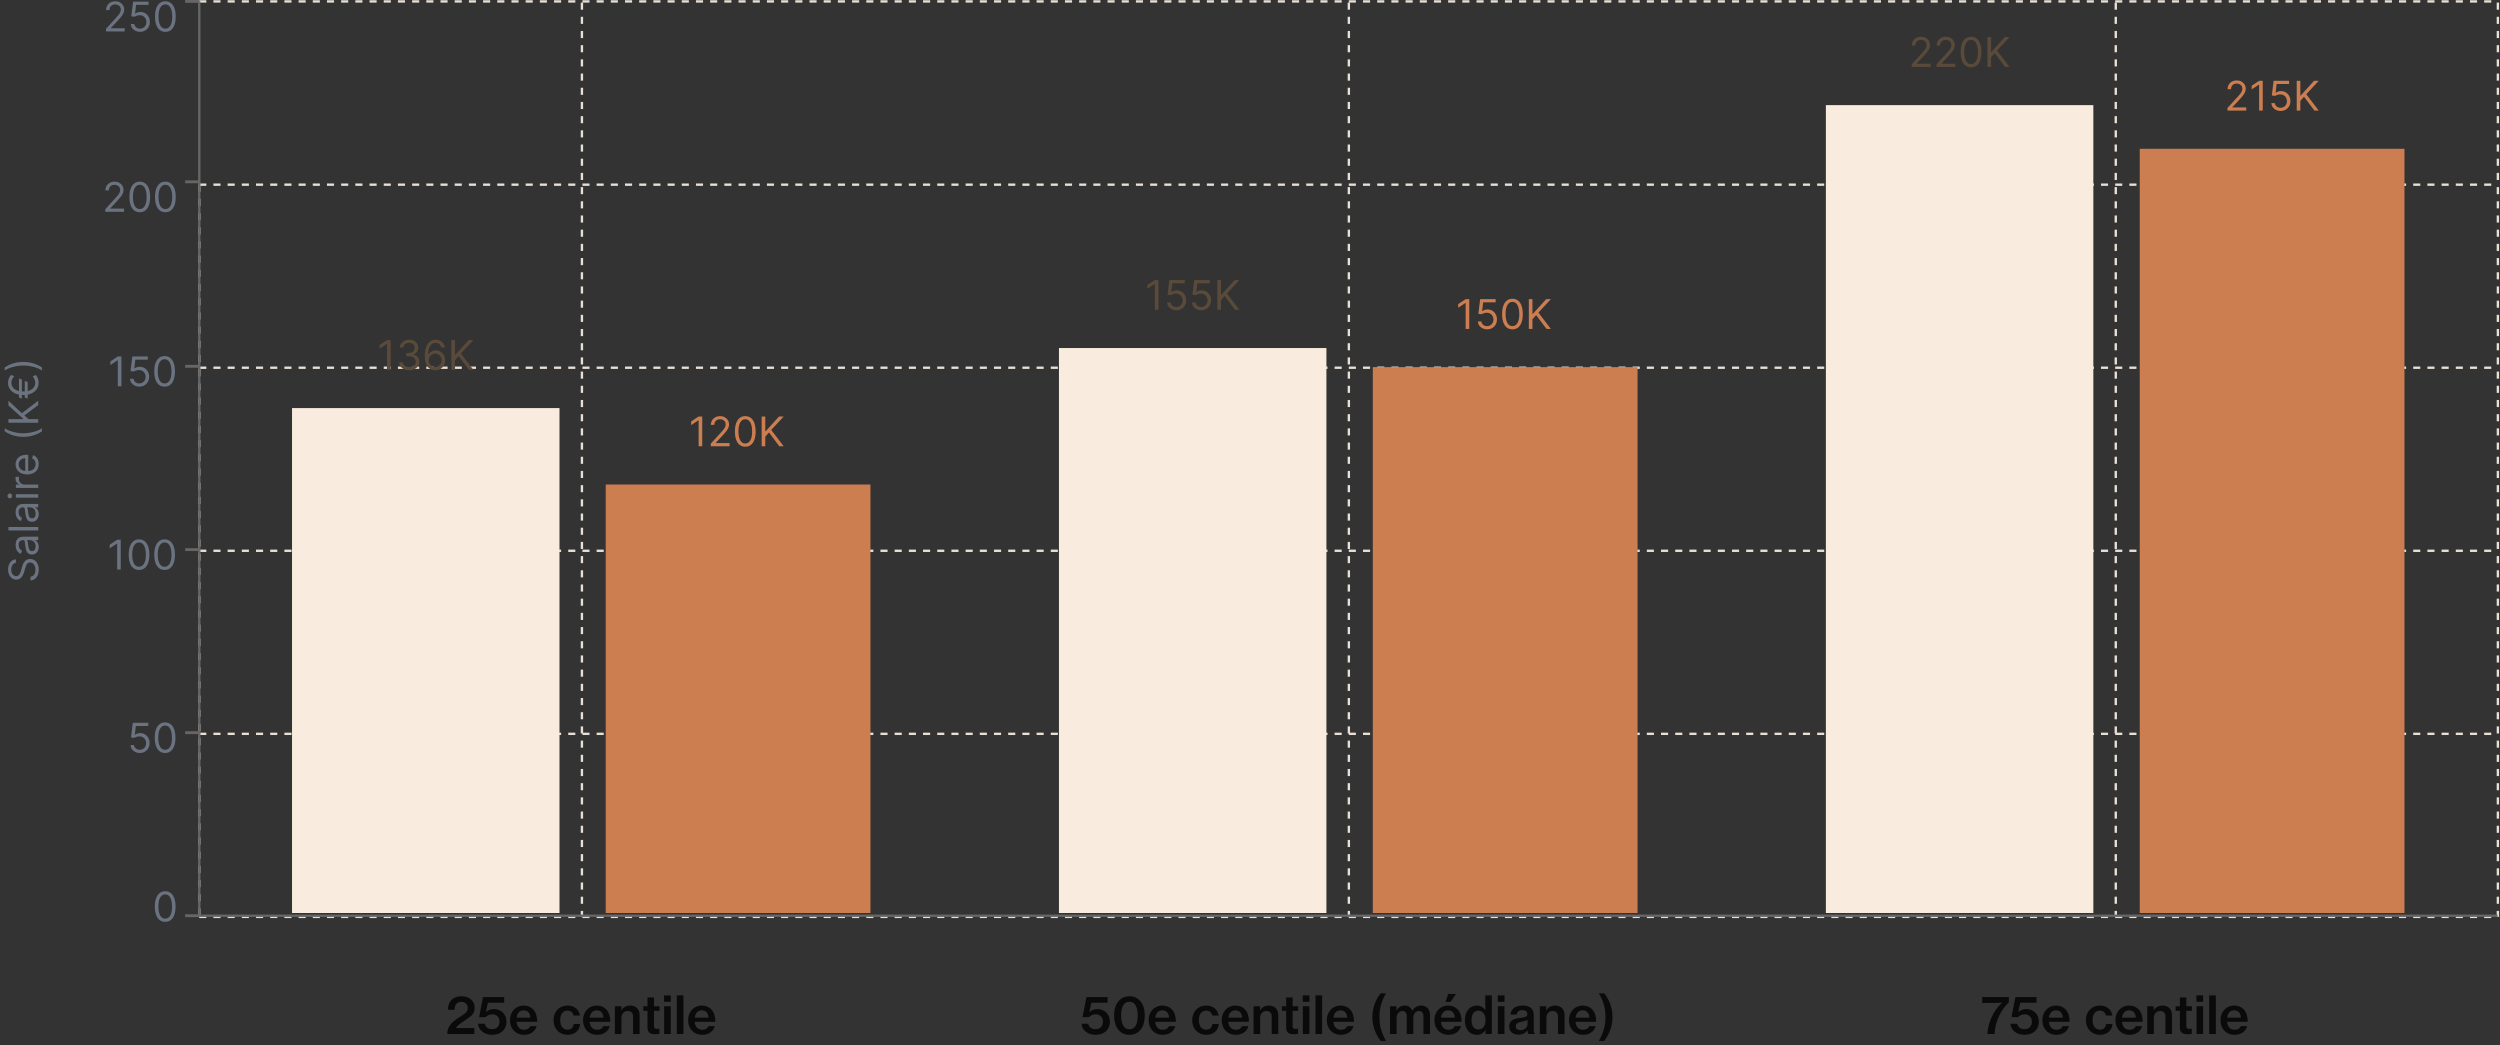
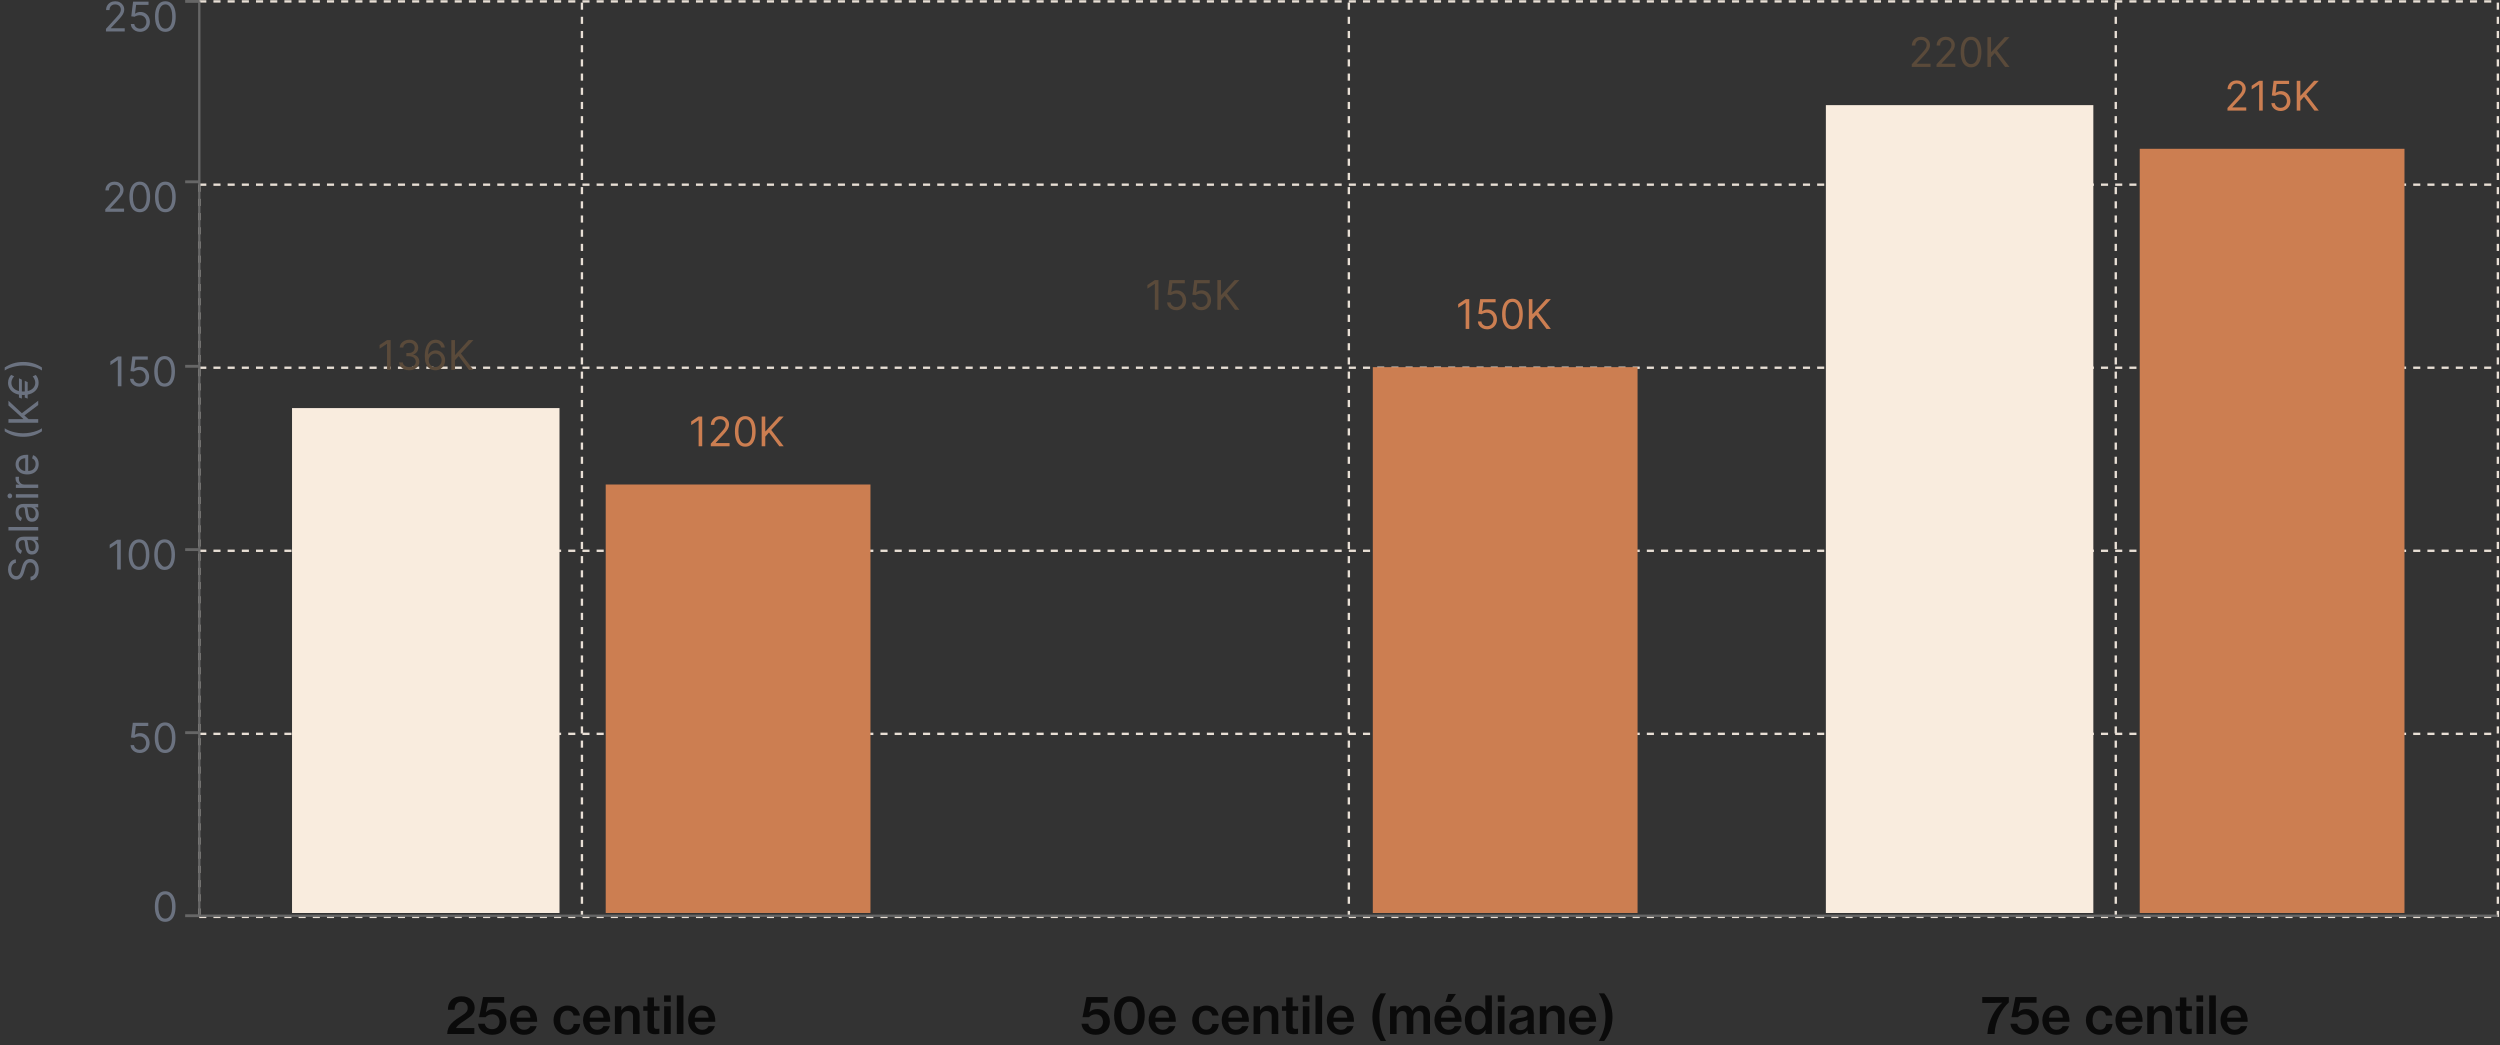
<svg xmlns="http://www.w3.org/2000/svg" width="916" height="383" viewBox="0 0 916 383" fill="none">
  <rect x="0" y="0" width="916" height="383" fill="#333333" stroke="none" />
  <path d="M73 335.951H915.092" stroke="#E8DFD5" stroke-width="0.865" stroke-dasharray="2.6 2.6" />
  <path d="M73 268.878H915.092" stroke="#E8DFD5" stroke-width="0.865" stroke-dasharray="2.6 2.6" />
  <path d="M73 201.806H915.092" stroke="#E8DFD5" stroke-width="0.865" stroke-dasharray="2.6 2.6" />
  <path d="M73 134.733H915.092" stroke="#E8DFD5" stroke-width="0.865" stroke-dasharray="2.6 2.6" />
  <path d="M73 67.661H915.092" stroke="#E8DFD5" stroke-width="0.865" stroke-dasharray="2.6 2.6" />
  <path d="M73 0.521H915.092" stroke="#E8DFD5" stroke-width="0.865" stroke-dasharray="2.6 2.6" />
  <path d="M213.22 0.951V335.951" stroke="#E8DFD5" stroke-width="0.865" stroke-dasharray="2.6 2.6" />
  <path d="M494.22 0.951V335.951" stroke="#E8DFD5" stroke-width="0.865" stroke-dasharray="2.6 2.6" />
  <path d="M775.22 0.951V335.951" stroke="#E8DFD5" stroke-width="0.865" stroke-dasharray="2.6 2.6" />
  <path d="M73 67.661V335.951" stroke="#E8DFD5" stroke-width="0.865" stroke-dasharray="2.6 2.6" />
  <path d="M915.22 0.951V335.951" stroke="#E8DFD5" stroke-width="0.865" stroke-dasharray="2.6 2.6" />
  <path d="M73.024 335.52H915.116" stroke="#666666" stroke-width="0.865" />
  <path d="M73.024 0.521L73.024 335.521" stroke="#666666" stroke-width="0.865" />
  <path d="M67.847 335.52H73.024" stroke="#666666" stroke-width="1.041" />
  <path d="M60.532 337.761C59.729 337.761 59.046 337.543 58.481 337.106C57.916 336.666 57.485 336.028 57.187 335.194C56.888 334.356 56.739 333.344 56.739 332.158C56.739 330.979 56.888 329.972 57.187 329.138C57.488 328.299 57.922 327.66 58.486 327.22C59.054 326.776 59.736 326.554 60.532 326.554C61.327 326.554 62.007 326.776 62.572 327.22C63.14 327.66 63.573 328.299 63.872 329.138C64.173 329.972 64.324 330.979 64.324 332.158C64.324 333.344 64.175 334.356 63.877 335.194C63.579 336.028 63.147 336.666 62.583 337.106C62.018 337.543 61.334 337.761 60.532 337.761ZM60.532 336.59C61.327 336.59 61.945 336.206 62.385 335.439C62.826 334.672 63.046 333.578 63.046 332.158C63.046 331.213 62.945 330.409 62.742 329.745C62.544 329.081 62.256 328.575 61.879 328.227C61.507 327.879 61.057 327.705 60.532 327.705C59.743 327.705 59.127 328.093 58.683 328.871C58.239 329.645 58.017 330.741 58.017 332.158C58.017 333.102 58.117 333.905 58.316 334.565C58.515 335.226 58.801 335.728 59.173 336.073C59.55 336.417 60.003 336.59 60.532 336.59Z" fill="#6B7280" />
  <path d="M67.847 268.448H73.024" stroke="#666666" stroke-width="1.041" />
  <path d="M51.217 275.898C50.592 275.898 50.029 275.774 49.529 275.525C49.028 275.277 48.627 274.936 48.325 274.503C48.023 274.069 47.858 273.576 47.829 273.022H49.108C49.157 273.515 49.381 273.924 49.779 274.247C50.18 274.566 50.66 274.726 51.217 274.726C51.664 274.726 52.062 274.622 52.41 274.412C52.762 274.203 53.037 273.915 53.236 273.549C53.438 273.18 53.539 272.763 53.539 272.297C53.539 271.821 53.435 271.397 53.225 271.024C53.019 270.648 52.735 270.351 52.373 270.135C52.011 269.918 51.597 269.808 51.132 269.804C50.798 269.801 50.455 269.852 50.104 269.959C49.752 270.062 49.463 270.195 49.236 270.358L48 270.209L48.66 264.84H54.328V266.012H49.768L49.385 269.229H49.449C49.672 269.052 49.953 268.904 50.29 268.787C50.628 268.67 50.979 268.611 51.345 268.611C52.013 268.611 52.607 268.771 53.129 269.091C53.655 269.407 54.067 269.84 54.365 270.39C54.667 270.941 54.818 271.569 54.818 272.276C54.818 272.972 54.662 273.593 54.349 274.14C54.04 274.684 53.614 275.113 53.071 275.429C52.527 275.742 51.91 275.898 51.217 275.898ZM60.492 275.898C59.69 275.898 59.006 275.68 58.441 275.243C57.877 274.803 57.445 274.165 57.147 273.331C56.849 272.493 56.7 271.481 56.7 270.294C56.7 269.116 56.849 268.109 57.147 267.274C57.449 266.436 57.882 265.797 58.447 265.357C59.015 264.913 59.697 264.691 60.492 264.691C61.288 264.691 61.968 264.913 62.532 265.357C63.1 265.797 63.534 266.436 63.832 267.274C64.134 268.109 64.285 269.116 64.285 270.294C64.285 271.481 64.136 272.493 63.837 273.331C63.539 274.165 63.108 274.803 62.543 275.243C61.978 275.68 61.295 275.898 60.492 275.898ZM60.492 274.726C61.288 274.726 61.906 274.343 62.346 273.576C62.786 272.809 63.006 271.715 63.006 270.294C63.006 269.35 62.905 268.546 62.703 267.881C62.504 267.217 62.216 266.711 61.84 266.363C61.467 266.015 61.018 265.841 60.492 265.841C59.704 265.841 59.088 266.23 58.644 267.008C58.2 267.782 57.978 268.878 57.978 270.294C57.978 271.239 58.077 272.042 58.276 272.702C58.475 273.363 58.761 273.865 59.134 274.21C59.51 274.554 59.963 274.726 60.492 274.726Z" fill="#6B7280" />
  <path d="M67.847 201.375H73.024" stroke="#666666" stroke-width="1.041" />
-   <path d="M44.245 197.768V208.677H42.924V199.153H42.86L40.197 200.921V199.579L42.924 197.768H44.245ZM50.94 208.826C50.138 208.826 49.454 208.608 48.89 208.171C48.325 207.73 47.894 207.093 47.595 206.258C47.297 205.42 47.148 204.408 47.148 203.222C47.148 202.043 47.297 201.036 47.595 200.202C47.897 199.364 48.33 198.725 48.895 198.284C49.463 197.84 50.145 197.619 50.94 197.619C51.736 197.619 52.416 197.84 52.981 198.284C53.549 198.725 53.982 199.364 54.28 200.202C54.582 201.036 54.733 202.043 54.733 203.222C54.733 204.408 54.584 205.42 54.286 206.258C53.987 207.093 53.556 207.73 52.991 208.171C52.427 208.608 51.743 208.826 50.94 208.826ZM50.94 207.654C51.736 207.654 52.354 207.271 52.794 206.503C53.234 205.736 53.455 204.643 53.455 203.222C53.455 202.278 53.353 201.473 53.151 200.809C52.952 200.145 52.664 199.639 52.288 199.291C51.915 198.943 51.466 198.769 50.94 198.769C50.152 198.769 49.536 199.158 49.092 199.936C48.648 200.71 48.426 201.805 48.426 203.222C48.426 204.167 48.526 204.969 48.724 205.63C48.923 206.29 49.209 206.793 49.582 207.137C49.959 207.482 50.411 207.654 50.94 207.654ZM60.315 208.826C59.513 208.826 58.829 208.608 58.265 208.171C57.7 207.73 57.269 207.093 56.97 206.258C56.672 205.42 56.523 204.408 56.523 203.222C56.523 202.043 56.672 201.036 56.97 200.202C57.272 199.364 57.705 198.725 58.27 198.284C58.838 197.84 59.52 197.619 60.315 197.619C61.111 197.619 61.791 197.84 62.356 198.284C62.924 198.725 63.357 199.364 63.655 200.202C63.957 201.036 64.108 202.043 64.108 203.222C64.108 204.408 63.959 205.42 63.661 206.258C63.362 207.093 62.931 207.73 62.366 208.171C61.802 208.608 61.118 208.826 60.315 208.826ZM60.315 207.654C61.111 207.654 61.729 207.271 62.169 206.503C62.609 205.736 62.83 204.643 62.83 203.222C62.83 202.278 62.728 201.473 62.526 200.809C62.327 200.145 62.039 199.639 61.663 199.291C61.29 198.943 60.841 198.769 60.315 198.769C59.527 198.769 58.911 199.158 58.467 199.936C58.023 200.71 57.801 201.805 57.801 203.222C57.801 204.167 57.901 204.969 58.099 205.63C58.298 206.29 58.584 206.793 58.957 207.137C59.334 207.482 59.786 207.654 60.315 207.654Z" fill="#6B7280" />
+   <path d="M44.245 197.768V208.677H42.924V199.153H42.86L40.197 200.921V199.579L42.924 197.768H44.245ZM50.94 208.826C50.138 208.826 49.454 208.608 48.89 208.171C48.325 207.73 47.894 207.093 47.595 206.258C47.297 205.42 47.148 204.408 47.148 203.222C47.148 202.043 47.297 201.036 47.595 200.202C47.897 199.364 48.33 198.725 48.895 198.284C49.463 197.84 50.145 197.619 50.94 197.619C51.736 197.619 52.416 197.84 52.981 198.284C53.549 198.725 53.982 199.364 54.28 200.202C54.582 201.036 54.733 202.043 54.733 203.222C54.733 204.408 54.584 205.42 54.286 206.258C53.987 207.093 53.556 207.73 52.991 208.171C52.427 208.608 51.743 208.826 50.94 208.826ZM50.94 207.654C51.736 207.654 52.354 207.271 52.794 206.503C53.234 205.736 53.455 204.643 53.455 203.222C53.455 202.278 53.353 201.473 53.151 200.809C52.952 200.145 52.664 199.639 52.288 199.291C51.915 198.943 51.466 198.769 50.94 198.769C50.152 198.769 49.536 199.158 49.092 199.936C48.648 200.71 48.426 201.805 48.426 203.222C48.426 204.167 48.526 204.969 48.724 205.63C48.923 206.29 49.209 206.793 49.582 207.137C49.959 207.482 50.411 207.654 50.94 207.654ZM60.315 208.826C59.513 208.826 58.829 208.608 58.265 208.171C57.7 207.73 57.269 207.093 56.97 206.258C56.672 205.42 56.523 204.408 56.523 203.222C56.523 202.043 56.672 201.036 56.97 200.202C57.272 199.364 57.705 198.725 58.27 198.284C58.838 197.84 59.52 197.619 60.315 197.619C61.111 197.619 61.791 197.84 62.356 198.284C62.924 198.725 63.357 199.364 63.655 200.202C63.957 201.036 64.108 202.043 64.108 203.222C64.108 204.408 63.959 205.42 63.661 206.258C63.362 207.093 62.931 207.73 62.366 208.171C61.802 208.608 61.118 208.826 60.315 208.826ZM60.315 207.654C61.111 207.654 61.729 207.271 62.169 206.503C62.609 205.736 62.83 204.643 62.83 203.222C62.83 202.278 62.728 201.473 62.526 200.809C62.327 200.145 62.039 199.639 61.663 199.291C61.29 198.943 60.841 198.769 60.315 198.769C59.527 198.769 58.911 199.158 58.467 199.936C58.023 200.71 57.801 201.805 57.801 203.222C57.801 204.167 57.901 204.969 58.099 205.63C59.334 207.482 59.786 207.654 60.315 207.654Z" fill="#6B7280" />
  <path d="M67.847 134.211H73.024" stroke="#666666" stroke-width="1.041" />
  <path d="M44.491 130.611V141.521H43.17V131.996H43.106L40.443 133.765V132.422L43.17 130.611H44.491ZM51.037 141.67C50.412 141.67 49.849 141.545 49.349 141.297C48.848 141.048 48.447 140.707 48.145 140.274C47.843 139.841 47.678 139.347 47.65 138.793H48.928C48.978 139.287 49.201 139.695 49.599 140.018C50 140.338 50.48 140.498 51.037 140.498C51.485 140.498 51.883 140.393 52.231 140.184C52.582 139.974 52.857 139.686 53.056 139.321C53.259 138.951 53.36 138.534 53.36 138.069C53.36 137.593 53.255 137.169 53.045 136.796C52.84 136.419 52.556 136.123 52.193 135.906C51.831 135.69 51.417 135.579 50.952 135.576C50.618 135.572 50.276 135.624 49.924 135.73C49.572 135.833 49.283 135.967 49.056 136.13L47.82 135.981L48.481 130.611H54.148V131.783H49.589L49.205 135.001H49.269C49.493 134.823 49.773 134.676 50.111 134.559C50.448 134.441 50.799 134.383 51.165 134.383C51.833 134.383 52.428 134.543 52.95 134.862C53.475 135.178 53.887 135.611 54.185 136.162C54.487 136.712 54.638 137.341 54.638 138.047C54.638 138.744 54.482 139.365 54.169 139.912C53.861 140.455 53.434 140.885 52.891 141.201C52.348 141.513 51.73 141.67 51.037 141.67ZM60.312 141.67C59.51 141.67 58.826 141.451 58.262 141.014C57.697 140.574 57.266 139.937 56.967 139.102C56.669 138.264 56.52 137.252 56.52 136.066C56.52 134.887 56.669 133.88 56.967 133.046C57.269 132.208 57.702 131.568 58.267 131.128C58.835 130.684 59.517 130.462 60.312 130.462C61.108 130.462 61.788 130.684 62.353 131.128C62.921 131.568 63.354 132.208 63.652 133.046C63.954 133.88 64.105 134.887 64.105 136.066C64.105 137.252 63.956 138.264 63.658 139.102C63.359 139.937 62.928 140.574 62.363 141.014C61.799 141.451 61.115 141.67 60.312 141.67ZM60.312 140.498C61.108 140.498 61.726 140.114 62.166 139.347C62.606 138.58 62.827 137.486 62.827 136.066C62.827 135.121 62.725 134.317 62.523 133.653C62.324 132.989 62.037 132.483 61.66 132.135C61.287 131.787 60.838 131.613 60.312 131.613C59.524 131.613 58.908 132.002 58.464 132.779C58.02 133.554 57.798 134.649 57.798 136.066C57.798 137.011 57.898 137.813 58.097 138.474C58.295 139.134 58.581 139.637 58.954 139.981C59.331 140.326 59.783 140.498 60.312 140.498Z" fill="#6B7280" />
  <path d="M67.847 66.612H73.024" stroke="#666666" stroke-width="1.041" />
  <path d="M67.847 0.521H73.024" stroke="#666666" stroke-width="1.041" />
  <path d="M38.575 77.612V76.653L42.175 72.712C42.598 72.25 42.946 71.849 43.219 71.508C43.493 71.163 43.695 70.84 43.827 70.538C43.962 70.233 44.029 69.913 44.029 69.58C44.029 69.196 43.937 68.864 43.752 68.584C43.571 68.303 43.322 68.086 43.006 67.934C42.69 67.781 42.335 67.705 41.941 67.705C41.522 67.705 41.156 67.792 40.844 67.966C40.535 68.136 40.295 68.376 40.125 68.685C39.958 68.994 39.874 69.356 39.874 69.771H38.617C38.617 69.132 38.765 68.571 39.059 68.088C39.354 67.605 39.755 67.229 40.263 66.959C40.775 66.689 41.348 66.554 41.984 66.554C42.623 66.554 43.189 66.689 43.683 66.959C44.176 67.229 44.564 67.593 44.844 68.051C45.125 68.509 45.265 69.019 45.265 69.58C45.265 69.981 45.192 70.373 45.047 70.757C44.904 71.137 44.656 71.561 44.301 72.03C43.949 72.495 43.461 73.063 42.836 73.734L40.386 76.355V76.44H45.457V77.612H38.575ZM51.215 77.761C50.412 77.761 49.729 77.543 49.164 77.106C48.599 76.666 48.168 76.028 47.87 75.194C47.571 74.356 47.422 73.344 47.422 72.158C47.422 70.979 47.571 69.972 47.87 69.138C48.172 68.299 48.605 67.66 49.169 67.22C49.738 66.776 50.419 66.554 51.215 66.554C52.01 66.554 52.69 66.776 53.255 67.22C53.823 67.66 54.256 68.299 54.555 69.138C54.856 69.972 55.008 70.979 55.008 72.158C55.008 73.344 54.858 74.356 54.56 75.194C54.262 76.028 53.83 76.666 53.266 77.106C52.701 77.543 52.017 77.761 51.215 77.761ZM51.215 76.59C52.01 76.59 52.628 76.206 53.069 75.439C53.509 74.672 53.729 73.578 53.729 72.158C53.729 71.213 53.628 70.409 53.425 69.745C53.227 69.081 52.939 68.575 52.562 68.227C52.19 67.879 51.74 67.705 51.215 67.705C50.426 67.705 49.81 68.094 49.367 68.871C48.923 69.645 48.701 70.741 48.701 72.158C48.701 73.102 48.8 73.905 48.999 74.565C49.198 75.226 49.484 75.728 49.856 76.073C50.233 76.417 50.686 76.59 51.215 76.59ZM60.59 77.761C59.787 77.761 59.104 77.543 58.539 77.106C57.974 76.666 57.543 76.028 57.245 75.194C56.946 74.356 56.797 73.344 56.797 72.158C56.797 70.979 56.946 69.972 57.245 69.138C57.547 68.299 57.98 67.66 58.544 67.22C59.113 66.776 59.794 66.554 60.59 66.554C61.385 66.554 62.065 66.776 62.63 67.22C63.198 67.66 63.631 68.299 63.93 69.138C64.231 69.972 64.382 70.979 64.382 72.158C64.382 73.344 64.233 74.356 63.935 75.194C63.637 76.028 63.205 76.666 62.641 77.106C62.076 77.543 61.392 77.761 60.59 77.761ZM60.59 76.59C61.385 76.59 62.003 76.206 62.444 75.439C62.884 74.672 63.104 73.578 63.104 72.158C63.104 71.213 63.003 70.409 62.8 69.745C62.602 69.081 62.314 68.575 61.938 68.227C61.565 67.879 61.115 67.705 60.59 67.705C59.801 67.705 59.185 68.094 58.742 68.871C58.298 69.645 58.076 70.741 58.076 72.158C58.076 73.102 58.175 73.905 58.374 74.565C58.573 75.226 58.859 75.728 59.231 76.073C59.608 76.417 60.061 76.59 60.59 76.59Z" fill="#6B7280" />
  <path d="M38.824 11.521V10.562L42.424 6.62C42.847 6.158 43.195 5.757 43.468 5.416C43.742 5.072 43.944 4.748 44.076 4.447C44.211 4.141 44.278 3.822 44.278 3.488C44.278 3.104 44.186 2.772 44.001 2.492C43.82 2.211 43.572 1.995 43.255 1.842C42.939 1.689 42.584 1.613 42.19 1.613C41.771 1.613 41.405 1.7 41.093 1.874C40.784 2.044 40.544 2.284 40.374 2.593C40.207 2.902 40.123 3.264 40.123 3.68H38.866C38.866 3.04 39.014 2.479 39.308 1.996C39.603 1.513 40.004 1.137 40.512 0.867C41.023 0.597 41.597 0.462 42.233 0.462C42.872 0.462 43.438 0.597 43.932 0.867C44.425 1.137 44.813 1.501 45.093 1.959C45.374 2.417 45.514 2.927 45.514 3.488C45.514 3.889 45.441 4.282 45.295 4.665C45.154 5.045 44.905 5.469 44.55 5.938C44.198 6.403 43.71 6.971 43.085 7.643L40.635 10.263V10.349H45.706V11.521H38.824ZM51.315 11.67C50.69 11.67 50.127 11.545 49.626 11.297C49.125 11.048 48.724 10.707 48.422 10.274C48.12 9.841 47.955 9.347 47.927 8.793H49.205C49.255 9.287 49.479 9.695 49.877 10.018C50.278 10.338 50.757 10.498 51.315 10.498C51.762 10.498 52.16 10.393 52.508 10.184C52.859 9.974 53.135 9.686 53.334 9.321C53.536 8.951 53.637 8.534 53.637 8.069C53.637 7.593 53.532 7.169 53.323 6.796C53.117 6.419 52.833 6.123 52.471 5.906C52.108 5.69 51.695 5.579 51.23 5.576C50.896 5.572 50.553 5.624 50.201 5.73C49.85 5.833 49.56 5.967 49.333 6.13L48.097 5.981L48.758 0.611H54.425V1.783H49.866L49.482 5.001H49.546C49.77 4.823 50.05 4.676 50.388 4.559C50.725 4.441 51.077 4.383 51.443 4.383C52.11 4.383 52.705 4.543 53.227 4.862C53.753 5.178 54.164 5.611 54.463 6.162C54.765 6.712 54.916 7.341 54.916 8.047C54.916 8.744 54.759 9.365 54.447 9.912C54.138 10.455 53.712 10.885 53.168 11.201C52.625 11.513 52.007 11.67 51.315 11.67ZM60.59 11.67C59.787 11.67 59.104 11.451 58.539 11.014C57.974 10.574 57.543 9.937 57.245 9.102C56.946 8.264 56.797 7.252 56.797 6.066C56.797 4.887 56.946 3.88 57.245 3.046C57.547 2.208 57.98 1.568 58.544 1.128C59.113 0.684 59.794 0.462 60.59 0.462C61.385 0.462 62.065 0.684 62.63 1.128C63.198 1.568 63.631 2.208 63.93 3.046C64.231 3.88 64.382 4.887 64.382 6.066C64.382 7.252 64.233 8.264 63.935 9.102C63.637 9.937 63.205 10.574 62.641 11.014C62.076 11.451 61.392 11.67 60.59 11.67ZM60.59 10.498C61.385 10.498 62.003 10.114 62.444 9.347C62.884 8.58 63.104 7.486 63.104 6.066C63.104 5.121 63.003 4.317 62.8 3.653C62.602 2.989 62.314 2.483 61.938 2.135C61.565 1.787 61.115 1.613 60.59 1.613C59.801 1.613 59.185 2.002 58.742 2.779C58.298 3.554 58.076 4.649 58.076 6.066C58.076 7.011 58.175 7.813 58.374 8.474C58.573 9.134 58.859 9.637 59.231 9.981C59.608 10.326 60.061 10.498 60.59 10.498Z" fill="#6B7280" />
  <path d="M5.818 206.234C5.278 206.297 4.859 206.557 4.561 207.011C4.263 207.466 4.114 208.023 4.114 208.684C4.114 209.167 4.192 209.589 4.348 209.952C4.504 210.31 4.719 210.591 4.993 210.793C5.266 210.992 5.577 211.092 5.925 211.092C6.216 211.092 6.466 211.022 6.676 210.884C6.882 210.742 7.054 210.561 7.192 210.34C7.327 210.12 7.439 209.889 7.528 209.648C7.613 209.407 7.683 209.185 7.736 208.982L8.034 207.874C8.109 207.59 8.212 207.274 8.343 206.926C8.474 206.574 8.654 206.239 8.881 205.919C9.105 205.596 9.392 205.33 9.744 205.12C10.095 204.911 10.527 204.806 11.038 204.806C11.628 204.806 12.161 204.96 12.636 205.269C13.112 205.575 13.49 206.022 13.771 206.612C14.052 207.198 14.192 207.91 14.192 208.748C14.192 209.529 14.066 210.206 13.814 210.777C13.561 211.345 13.21 211.793 12.759 212.12C12.308 212.443 11.784 212.626 11.188 212.668V211.305C11.599 211.269 11.94 211.131 12.21 210.889C12.477 210.644 12.675 210.335 12.807 209.962C12.935 209.586 12.999 209.181 12.999 208.748C12.999 208.244 12.917 207.791 12.754 207.389C12.587 206.988 12.356 206.67 12.061 206.436C11.763 206.202 11.415 206.084 11.017 206.084C10.655 206.084 10.36 206.186 10.133 206.388C9.906 206.59 9.721 206.857 9.579 207.187C9.437 207.517 9.312 207.874 9.206 208.258L8.822 209.6C8.577 210.452 8.228 211.127 7.773 211.624C7.319 212.121 6.724 212.37 5.989 212.37C5.378 212.37 4.845 212.205 4.391 211.875C3.933 211.541 3.577 211.093 3.325 210.532C3.07 209.968 2.942 209.337 2.942 208.641C2.942 207.938 3.068 207.313 3.32 206.766C3.569 206.219 3.909 205.786 4.343 205.467C4.776 205.143 5.268 204.973 5.818 204.955V206.234ZM14.192 200.397C14.192 200.915 14.094 201.386 13.899 201.808C13.7 202.231 13.414 202.567 13.041 202.815C12.665 203.064 12.21 203.188 11.678 203.188C11.209 203.188 10.829 203.096 10.538 202.911C10.243 202.726 10.012 202.48 9.845 202.171C9.678 201.862 9.554 201.521 9.472 201.148C9.387 200.771 9.32 200.393 9.27 200.013C9.206 199.516 9.158 199.113 9.126 198.804C9.091 198.492 9.032 198.264 8.95 198.122C8.869 197.977 8.727 197.904 8.524 197.904H8.482C7.956 197.904 7.548 198.048 7.256 198.335C6.965 198.619 6.82 199.051 6.82 199.63C6.82 200.23 6.951 200.7 7.214 201.041C7.477 201.382 7.757 201.622 8.055 201.76L7.629 202.954C7.132 202.741 6.745 202.456 6.468 202.101C6.188 201.743 5.992 201.352 5.882 200.93C5.768 200.503 5.712 200.084 5.712 199.672C5.712 199.41 5.744 199.108 5.808 198.767C5.868 198.422 5.994 198.09 6.186 197.771C6.377 197.448 6.667 197.18 7.054 196.966C7.441 196.753 7.96 196.647 8.609 196.647H14V197.904H12.892V197.968C13.07 198.053 13.26 198.195 13.462 198.394C13.664 198.593 13.837 198.857 13.979 199.188C14.121 199.518 14.192 199.921 14.192 200.397ZM13.062 200.205C13.062 199.708 12.965 199.289 12.77 198.948C12.574 198.604 12.322 198.344 12.013 198.17C11.704 197.993 11.379 197.904 11.038 197.904H9.888C9.952 197.957 10.01 198.074 10.064 198.256C10.113 198.433 10.158 198.639 10.197 198.873C10.232 199.104 10.264 199.33 10.293 199.55C10.318 199.767 10.339 199.942 10.357 200.077C10.399 200.404 10.468 200.709 10.564 200.993C10.657 201.274 10.797 201.501 10.985 201.675C11.17 201.846 11.422 201.931 11.742 201.931C12.178 201.931 12.508 201.769 12.732 201.446C12.952 201.119 13.062 200.706 13.062 200.205ZM3.091 193.095H14V194.352H3.091V193.095ZM14.192 188.385C14.192 188.904 14.094 189.374 13.899 189.797C13.7 190.219 13.414 190.555 13.041 190.803C12.665 191.052 12.21 191.176 11.678 191.176C11.209 191.176 10.829 191.084 10.538 190.899C10.243 190.715 10.012 190.468 9.845 190.159C9.678 189.85 9.554 189.509 9.472 189.136C9.387 188.76 9.32 188.382 9.27 188.002C9.206 187.504 9.158 187.101 9.126 186.792C9.091 186.48 9.032 186.253 8.95 186.111C8.869 185.965 8.727 185.892 8.524 185.892H8.482C7.956 185.892 7.548 186.036 7.256 186.324C6.965 186.608 6.82 187.039 6.82 187.618C6.82 188.218 6.951 188.689 7.214 189.03C7.477 189.371 7.757 189.61 8.055 189.749L7.629 190.942C7.132 190.729 6.745 190.445 6.468 190.09C6.188 189.731 5.992 189.34 5.882 188.918C5.768 188.492 5.712 188.073 5.712 187.661C5.712 187.398 5.744 187.096 5.808 186.755C5.868 186.411 5.994 186.079 6.186 185.759C6.377 185.436 6.667 185.168 7.054 184.955C7.441 184.742 7.96 184.635 8.609 184.635H14V185.892H12.892V185.956C13.07 186.041 13.26 186.183 13.462 186.382C13.664 186.581 13.837 186.846 13.979 187.176C14.121 187.506 14.192 187.909 14.192 188.385ZM13.062 188.193C13.062 187.696 12.965 187.277 12.77 186.936C12.574 186.592 12.322 186.333 12.013 186.159C11.704 185.981 11.379 185.892 11.038 185.892H9.888C9.952 185.945 10.01 186.063 10.064 186.244C10.113 186.421 10.158 186.627 10.197 186.862C10.232 187.093 10.264 187.318 10.293 187.538C10.318 187.755 10.339 187.931 10.357 188.066C10.399 188.392 10.468 188.698 10.564 188.982C10.657 189.262 10.797 189.49 10.985 189.664C11.17 189.834 11.422 189.919 11.742 189.919C12.178 189.919 12.508 189.758 12.732 189.434C12.952 189.108 13.062 188.694 13.062 188.193ZM14 182.341H5.818V181.084H14V182.341ZM4.455 181.701C4.455 181.946 4.371 182.158 4.204 182.335C4.037 182.509 3.837 182.596 3.602 182.596C3.368 182.596 3.167 182.509 3 182.335C2.833 182.158 2.75 181.946 2.75 181.701C2.75 181.456 2.833 181.247 3 181.073C3.167 180.895 3.368 180.807 3.602 180.807C3.837 180.807 4.037 180.895 4.204 181.073C4.371 181.247 4.455 181.456 4.455 181.701ZM14 178.781H5.818V177.567H7.054V177.481C6.649 177.332 6.321 177.062 6.069 176.672C5.816 176.281 5.69 175.841 5.69 175.351C5.69 175.258 5.692 175.143 5.696 175.004C5.699 174.866 5.705 174.761 5.712 174.69H6.99C6.979 174.733 6.963 174.83 6.942 174.983C6.917 175.132 6.905 175.29 6.905 175.457C6.905 175.855 6.988 176.21 7.155 176.523C7.319 176.831 7.546 177.077 7.837 177.258C8.125 177.435 8.453 177.524 8.822 177.524H14V178.781ZM14.171 170.019C14.171 170.807 13.996 171.487 13.648 172.059C13.297 172.627 12.807 173.066 12.178 173.374C11.546 173.68 10.811 173.833 9.973 173.833C9.135 173.833 8.396 173.68 7.757 173.374C7.114 173.066 6.614 172.636 6.255 172.085C5.893 171.531 5.712 170.885 5.712 170.146C5.712 169.72 5.783 169.3 5.925 168.884C6.067 168.469 6.298 168.09 6.617 167.749C6.933 167.409 7.352 167.137 7.874 166.934C8.396 166.732 9.039 166.631 9.803 166.631H10.335L10.335 172.938H9.249L9.249 167.909C8.787 167.909 8.375 168.002 8.013 168.186C7.651 168.367 7.365 168.627 7.155 168.964C6.946 169.298 6.841 169.692 6.841 170.146C6.841 170.647 6.965 171.08 7.214 171.446C7.459 171.808 7.778 172.087 8.173 172.282C8.567 172.478 8.989 172.575 9.44 172.575H10.165C10.783 172.575 11.306 172.469 11.736 172.256C12.162 172.039 12.487 171.739 12.711 171.356C12.931 170.972 13.041 170.526 13.041 170.019C13.041 169.688 12.995 169.39 12.903 169.124C12.807 168.854 12.665 168.621 12.477 168.426C12.285 168.231 12.047 168.08 11.763 167.973L12.104 166.759C12.516 166.887 12.878 167.101 13.19 167.403C13.499 167.705 13.741 168.078 13.915 168.522C14.085 168.966 14.171 169.465 14.171 170.019ZM8.545 160.052C7.203 160.052 5.969 159.878 4.843 159.53C3.714 159.179 2.675 158.678 1.727 158.028L1.727 156.92C2.079 157.176 2.512 157.416 3.027 157.639C3.538 157.86 4.101 158.053 4.716 158.22C5.326 158.387 5.958 158.518 6.612 158.614C7.265 158.706 7.91 158.753 8.545 158.753C9.391 158.753 10.248 158.671 11.118 158.508C11.988 158.344 12.796 158.124 13.542 157.847C14.288 157.57 14.895 157.261 15.364 156.92V158.028C14.415 158.678 13.379 159.179 12.253 159.53C11.124 159.878 9.888 160.052 8.545 160.052ZM14 154.895H3.091V153.574H8.503V153.446L3.091 148.545V146.82L8.013 151.4L14 146.82V148.418L8.929 152.21L10.463 153.574H14V154.895ZM6.947 138.611L8.013 139.101L8.013 146.047L6.947 145.664V138.611ZM9.078 139.527L10.143 140.017L10.143 146.047L9.078 145.664L9.078 139.527ZM4.071 137.354L5.179 137.865C4.973 138.093 4.795 138.332 4.646 138.584C4.497 138.837 4.382 139.101 4.3 139.378C4.218 139.655 4.178 139.946 4.178 140.252C4.178 140.855 4.344 141.399 4.678 141.882C5.012 142.365 5.504 142.746 6.154 143.027C6.804 143.307 7.601 143.448 8.545 143.448C9.49 143.448 10.287 143.307 10.937 143.027C11.587 142.746 12.079 142.365 12.413 141.882C12.746 141.399 12.913 140.855 12.913 140.252C12.913 139.939 12.873 139.644 12.791 139.367C12.709 139.087 12.597 138.826 12.455 138.584C12.313 138.339 12.153 138.114 11.976 137.908L13.084 137.375C13.435 137.748 13.702 138.185 13.883 138.686C14.06 139.186 14.149 139.708 14.149 140.252C14.149 141.125 13.922 141.899 13.467 142.574C13.013 143.245 12.367 143.773 11.528 144.156C10.69 144.536 9.696 144.726 8.545 144.726C7.395 144.726 6.401 144.536 5.562 144.156C4.724 143.773 4.078 143.245 3.624 142.574C3.169 141.899 2.942 141.125 2.942 140.252C2.942 139.687 3.039 139.16 3.235 138.67C3.43 138.176 3.709 137.737 4.071 137.354ZM8.545 132.62C9.888 132.62 11.124 132.796 12.253 133.147C13.379 133.495 14.415 133.994 15.364 134.644V135.752C15.012 135.496 14.579 135.258 14.064 135.038C13.553 134.814 12.992 134.619 12.381 134.452C11.766 134.285 11.133 134.156 10.479 134.063C9.822 133.968 9.178 133.92 8.545 133.92C7.7 133.92 6.843 134.001 5.973 134.165C5.103 134.328 4.295 134.548 3.549 134.825C2.803 135.102 2.196 135.411 1.727 135.752L1.727 134.644C2.675 133.994 3.714 133.495 4.843 133.147C5.969 132.796 7.203 132.62 8.545 132.62Z" fill="#6B7280" />
  <path d="M143.13 124.611V135.521H141.809V125.996H141.745L139.082 127.765V126.422L141.809 124.611H143.13ZM149.954 135.67C149.25 135.67 148.624 135.549 148.073 135.307C147.526 135.066 147.091 134.73 146.768 134.301C146.449 133.867 146.275 133.365 146.246 132.793H147.588C147.617 133.145 147.738 133.448 147.951 133.704C148.164 133.956 148.443 134.152 148.787 134.29C149.131 134.429 149.513 134.498 149.932 134.498C150.401 134.498 150.816 134.416 151.179 134.253C151.541 134.089 151.825 133.862 152.031 133.571C152.237 133.28 152.34 132.942 152.34 132.559C152.34 132.158 152.24 131.804 152.042 131.499C151.843 131.19 151.552 130.948 151.168 130.774C150.784 130.6 150.316 130.513 149.762 130.513H148.888V129.342H149.762C150.195 129.342 150.575 129.263 150.902 129.107C151.232 128.951 151.489 128.731 151.674 128.447C151.862 128.163 151.956 127.829 151.956 127.445C151.956 127.076 151.875 126.755 151.711 126.481C151.548 126.208 151.317 125.995 151.019 125.842C150.724 125.689 150.376 125.613 149.975 125.613C149.598 125.613 149.243 125.682 148.909 125.821C148.579 125.956 148.309 126.153 148.1 126.412C147.89 126.668 147.777 126.976 147.759 127.339H146.481C146.502 126.767 146.674 126.266 146.997 125.837C147.32 125.403 147.743 125.066 148.265 124.824C148.791 124.583 149.368 124.462 149.996 124.462C150.671 124.462 151.25 124.599 151.733 124.872C152.216 125.142 152.587 125.499 152.846 125.943C153.105 126.387 153.235 126.866 153.235 127.381C153.235 127.996 153.073 128.519 152.75 128.953C152.43 129.386 151.995 129.686 151.445 129.853V129.938C152.134 130.052 152.672 130.345 153.059 130.817C153.446 131.286 153.64 131.866 153.64 132.559C153.64 133.152 153.478 133.685 153.155 134.157C152.835 134.626 152.398 134.995 151.845 135.265C151.291 135.535 150.66 135.67 149.954 135.67ZM159.44 135.67C158.993 135.663 158.545 135.577 158.098 135.414C157.651 135.251 157.242 134.975 156.873 134.588C156.504 134.198 156.207 133.67 155.983 133.006C155.76 132.339 155.648 131.501 155.648 130.492C155.648 129.526 155.738 128.67 155.919 127.925C156.101 127.175 156.363 126.545 156.708 126.034C157.052 125.519 157.468 125.128 157.954 124.862C158.444 124.595 158.996 124.462 159.611 124.462C160.222 124.462 160.765 124.585 161.241 124.83C161.72 125.071 162.111 125.409 162.413 125.842C162.715 126.275 162.91 126.774 162.999 127.339H161.699C161.578 126.849 161.344 126.442 160.996 126.119C160.648 125.796 160.186 125.634 159.611 125.634C158.766 125.634 158.1 126.002 157.613 126.737C157.13 127.472 156.887 128.503 156.884 129.832H156.969C157.168 129.53 157.404 129.272 157.677 129.059C157.954 128.843 158.26 128.676 158.593 128.559C158.927 128.441 159.281 128.383 159.653 128.383C160.278 128.383 160.85 128.539 161.369 128.851C161.887 129.16 162.303 129.588 162.615 130.135C162.928 130.679 163.084 131.302 163.084 132.005C163.084 132.68 162.933 133.297 162.631 133.859C162.329 134.416 161.905 134.86 161.358 135.19C160.815 135.517 160.175 135.677 159.44 135.67ZM159.44 134.498C159.888 134.498 160.289 134.386 160.644 134.162C161.003 133.938 161.285 133.638 161.491 133.262C161.701 132.886 161.805 132.467 161.805 132.005C161.805 131.554 161.704 131.144 161.502 130.774C161.303 130.402 161.028 130.105 160.676 129.885C160.328 129.665 159.93 129.555 159.483 129.555C159.146 129.555 158.831 129.622 158.54 129.757C158.249 129.888 157.993 130.07 157.773 130.3C157.557 130.531 157.386 130.796 157.262 131.094C157.137 131.389 157.075 131.699 157.075 132.026C157.075 132.459 157.177 132.864 157.379 133.241C157.585 133.617 157.865 133.921 158.221 134.152C158.579 134.382 158.986 134.498 159.44 134.498ZM165.37 135.521V124.611H166.691V130.023H166.819L171.72 124.611H173.446L168.865 129.533L173.446 135.521H171.848L168.055 130.449L166.691 131.984V135.521H165.37Z" fill="#5A4A3A" />
  <rect x="107" y="149.521" width="98" height="185" fill="#F9ECDE" />
  <path d="M257.293 152.611V163.521H255.972V153.996H255.908L253.244 155.765V154.422L255.972 152.611H257.293ZM260.43 163.521V162.562L264.031 158.62C264.453 158.158 264.801 157.757 265.075 157.416C265.348 157.072 265.551 156.748 265.682 156.447C265.817 156.141 265.885 155.822 265.885 155.488C265.885 155.104 265.792 154.772 265.608 154.492C265.426 154.211 265.178 153.995 264.862 153.842C264.546 153.689 264.191 153.613 263.797 153.613C263.377 153.613 263.012 153.7 262.699 153.874C262.39 154.044 262.151 154.284 261.98 154.593C261.813 154.902 261.73 155.264 261.73 155.68H260.473C260.473 155.04 260.62 154.479 260.915 153.996C261.21 153.513 261.611 153.137 262.119 152.867C262.63 152.597 263.203 152.462 263.839 152.462C264.478 152.462 265.045 152.597 265.538 152.867C266.032 153.137 266.419 153.501 266.7 153.959C266.98 154.417 267.12 154.927 267.12 155.488C267.12 155.889 267.048 156.282 266.902 156.665C266.76 157.045 266.511 157.469 266.156 157.938C265.805 158.403 265.316 158.972 264.691 159.643L262.241 162.263V162.349H267.312V163.521H260.43ZM273.07 163.67C272.268 163.67 271.584 163.451 271.02 163.014C270.455 162.574 270.023 161.937 269.725 161.102C269.427 160.264 269.278 159.252 269.278 158.066C269.278 156.887 269.427 155.88 269.725 155.046C270.027 154.208 270.46 153.568 271.025 153.128C271.593 152.684 272.275 152.462 273.07 152.462C273.866 152.462 274.546 152.684 275.11 153.128C275.679 153.568 276.112 154.208 276.41 155.046C276.712 155.88 276.863 156.887 276.863 158.066C276.863 159.252 276.714 160.264 276.415 161.102C276.117 161.937 275.686 162.574 275.121 163.014C274.556 163.451 273.873 163.67 273.07 163.67ZM273.07 162.498C273.866 162.498 274.484 162.114 274.924 161.347C275.364 160.58 275.585 159.486 275.585 158.066C275.585 157.121 275.483 156.317 275.281 155.653C275.082 154.989 274.794 154.483 274.418 154.135C274.045 153.787 273.596 153.613 273.07 153.613C272.282 153.613 271.666 154.002 271.222 154.779C270.778 155.554 270.556 156.649 270.556 158.066C270.556 159.011 270.656 159.813 270.854 160.474C271.053 161.134 271.339 161.637 271.712 161.981C272.088 162.326 272.541 162.498 273.07 162.498ZM279.079 163.521V152.611H280.4V158.023H280.528L285.428 152.611H287.154L282.573 157.533L287.154 163.521H285.556L281.763 158.449L280.4 159.984V163.521H279.079Z" fill="#CC7E51" />
  <rect x="221.936" y="177.521" width="97" height="157" fill="#CC7E51" />
  <path d="M424.46 102.611V113.521H423.139V103.996H423.075L420.411 105.765V104.422L423.139 102.611H424.46ZM431.006 113.67C430.381 113.67 429.818 113.545 429.318 113.297C428.817 113.048 428.416 112.707 428.114 112.274C427.812 111.841 427.647 111.347 427.618 110.793H428.897C428.946 111.287 429.17 111.695 429.568 112.018C429.969 112.338 430.449 112.498 431.006 112.498C431.454 112.498 431.851 112.393 432.199 112.184C432.551 111.974 432.826 111.686 433.025 111.321C433.227 110.951 433.329 110.534 433.329 110.069C433.329 109.593 433.224 109.169 433.014 108.796C432.808 108.419 432.524 108.123 432.162 107.906C431.8 107.69 431.386 107.579 430.921 107.576C430.587 107.572 430.244 107.624 429.893 107.73C429.541 107.833 429.252 107.967 429.025 108.13L427.789 107.981L428.449 102.611H434.117V103.783H429.557L429.174 107.001H429.238C429.461 106.823 429.742 106.676 430.079 106.559C430.417 106.441 430.768 106.383 431.134 106.383C431.802 106.383 432.396 106.543 432.918 106.862C433.444 107.178 433.856 107.611 434.154 108.162C434.456 108.712 434.607 109.341 434.607 110.047C434.607 110.744 434.451 111.365 434.138 111.912C433.829 112.455 433.403 112.885 432.86 113.201C432.316 113.513 431.699 113.67 431.006 113.67ZM440.132 113.67C439.507 113.67 438.944 113.545 438.444 113.297C437.943 113.048 437.542 112.707 437.24 112.274C436.938 111.841 436.773 111.347 436.744 110.793H438.023C438.072 111.287 438.296 111.695 438.694 112.018C439.095 112.338 439.575 112.498 440.132 112.498C440.58 112.498 440.977 112.393 441.325 112.184C441.677 111.974 441.952 111.686 442.151 111.321C442.353 110.951 442.455 110.534 442.455 110.069C442.455 109.593 442.35 109.169 442.14 108.796C441.934 108.419 441.65 108.123 441.288 107.906C440.926 107.69 440.512 107.579 440.047 107.576C439.713 107.572 439.37 107.624 439.019 107.73C438.667 107.833 438.378 107.967 438.151 108.13L436.915 107.981L437.575 102.611H443.243V103.783H438.683L438.3 107.001H438.364C438.587 106.823 438.868 106.676 439.205 106.559C439.543 106.441 439.894 106.383 440.26 106.383C440.928 106.383 441.522 106.543 442.044 106.862C442.57 107.178 442.982 107.611 443.28 108.162C443.582 108.712 443.733 109.341 443.733 110.047C443.733 110.744 443.577 111.365 443.264 111.912C442.955 112.455 442.529 112.885 441.986 113.201C441.442 113.513 440.825 113.67 440.132 113.67ZM446.041 113.521V102.611H447.362V108.023H447.49L452.39 102.611H454.116L449.535 107.533L454.116 113.521H452.518L448.725 108.449L447.362 109.984V113.521H446.041Z" fill="#5A4A3A" />
-   <rect x="388" y="127.521" width="98" height="207" fill="#F9ECDE" />
  <path d="M538.335 109.611V120.521H537.014V110.996H536.95L534.287 112.765V111.422L537.014 109.611H538.335ZM544.882 120.67C544.257 120.67 543.694 120.545 543.193 120.297C542.692 120.048 542.291 119.707 541.989 119.274C541.687 118.841 541.522 118.347 541.494 117.793H542.772C542.822 118.287 543.046 118.695 543.443 119.018C543.845 119.338 544.324 119.498 544.882 119.498C545.329 119.498 545.727 119.393 546.075 119.184C546.426 118.974 546.702 118.686 546.9 118.321C547.103 117.951 547.204 117.534 547.204 117.069C547.204 116.593 547.099 116.169 546.89 115.796C546.684 115.419 546.4 115.123 546.038 114.906C545.675 114.69 545.262 114.579 544.796 114.576C544.463 114.572 544.12 114.624 543.768 114.73C543.417 114.833 543.127 114.967 542.9 115.13L541.664 114.981L542.325 109.611H547.992V110.783H543.433L543.049 114.001H543.113C543.337 113.823 543.617 113.676 543.955 113.559C544.292 113.441 544.644 113.383 545.009 113.383C545.677 113.383 546.272 113.543 546.794 113.862C547.319 114.178 547.731 114.611 548.03 115.162C548.332 115.712 548.482 116.341 548.482 117.047C548.482 117.744 548.326 118.365 548.014 118.912C547.705 119.455 547.279 119.885 546.735 120.201C546.192 120.513 545.574 120.67 544.882 120.67ZM554.157 120.67C553.354 120.67 552.671 120.451 552.106 120.014C551.541 119.574 551.11 118.937 550.812 118.102C550.513 117.264 550.364 116.252 550.364 115.066C550.364 113.887 550.513 112.88 550.812 112.046C551.113 111.208 551.547 110.568 552.111 110.128C552.679 109.684 553.361 109.462 554.157 109.462C554.952 109.462 555.632 109.684 556.197 110.128C556.765 110.568 557.198 111.208 557.497 112.046C557.798 112.88 557.949 113.887 557.949 115.066C557.949 116.252 557.8 117.264 557.502 118.102C557.204 118.937 556.772 119.574 556.208 120.014C555.643 120.451 554.959 120.67 554.157 120.67ZM554.157 119.498C554.952 119.498 555.57 119.114 556.01 118.347C556.451 117.58 556.671 116.486 556.671 115.066C556.671 114.121 556.57 113.317 556.367 112.653C556.168 111.989 555.881 111.483 555.504 111.135C555.132 110.787 554.682 110.613 554.157 110.613C553.368 110.613 552.752 111.002 552.308 111.779C551.864 112.554 551.643 113.649 551.643 115.066C551.643 116.011 551.742 116.813 551.941 117.474C552.14 118.134 552.426 118.637 552.798 118.981C553.175 119.326 553.628 119.498 554.157 119.498ZM560.165 120.521V109.611H561.486V115.023H561.614L566.515 109.611H568.241L563.66 114.533L568.241 120.521H566.643L562.85 115.449L561.486 116.984V120.521H560.165Z" fill="#CC7E51" />
  <rect x="503" y="134.521" width="97" height="200" fill="#CC7E51" />
  <path d="M816.146 40.52V39.562L819.747 35.62C820.17 35.158 820.518 34.757 820.791 34.416C821.065 34.072 821.267 33.748 821.398 33.447C821.533 33.141 821.601 32.822 821.601 32.488C821.601 32.104 821.509 31.772 821.324 31.492C821.143 31.211 820.894 30.995 820.578 30.842C820.262 30.689 819.907 30.613 819.513 30.613C819.094 30.613 818.728 30.7 818.416 30.874C818.107 31.044 817.867 31.284 817.696 31.593C817.53 31.902 817.446 32.264 817.446 32.68H816.189C816.189 32.04 816.336 31.479 816.631 30.996C816.926 30.513 817.327 30.137 817.835 29.867C818.346 29.597 818.92 29.462 819.555 29.462C820.195 29.462 820.761 29.597 821.255 29.867C821.748 30.137 822.135 30.501 822.416 30.959C822.696 31.417 822.837 31.927 822.837 32.488C822.837 32.889 822.764 33.282 822.618 33.665C822.476 34.045 822.228 34.469 821.873 34.938C821.521 35.403 821.033 35.971 820.408 36.643L817.957 39.263V39.349H823.028V40.52H816.146ZM829.064 29.611V40.52H827.743V30.996H827.679L825.015 32.765V31.422L827.743 29.611H829.064ZM835.61 40.67C834.985 40.67 834.422 40.545 833.922 40.297C833.421 40.048 833.02 39.707 832.718 39.274C832.416 38.841 832.251 38.347 832.222 37.793H833.501C833.55 38.287 833.774 38.695 834.172 39.018C834.573 39.338 835.053 39.498 835.61 39.498C836.058 39.498 836.455 39.393 836.803 39.184C837.155 38.974 837.43 38.686 837.629 38.321C837.831 37.951 837.933 37.534 837.933 37.069C837.933 36.593 837.828 36.169 837.618 35.796C837.412 35.419 837.128 35.123 836.766 34.906C836.404 34.69 835.99 34.58 835.525 34.576C835.191 34.572 834.848 34.624 834.497 34.73C834.145 34.833 833.856 34.967 833.629 35.13L832.393 34.981L833.053 29.611H838.721V30.783H834.161L833.778 34.001H833.842C834.065 33.823 834.346 33.676 834.683 33.559C835.021 33.441 835.372 33.383 835.738 33.383C836.406 33.383 837 33.542 837.522 33.862C838.048 34.178 838.46 34.611 838.758 35.162C839.06 35.712 839.211 36.341 839.211 37.047C839.211 37.743 839.055 38.365 838.742 38.912C838.433 39.455 838.007 39.885 837.464 40.201C836.92 40.513 836.303 40.67 835.61 40.67ZM841.519 40.52V29.611H842.84V35.023H842.968L847.868 29.611H849.594L845.013 34.533L849.594 40.52H847.996L844.203 35.45L842.84 36.984V40.52H841.519Z" fill="#CC7E51" />
  <rect x="784" y="54.52" width="97" height="280" fill="#CC7E51" />
  <path d="M163.846 378.85C163.903 377.197 164.435 376.076 165.29 375.107C166.43 373.834 168.045 372.884 169.375 372.01C170.629 371.212 171.37 370.566 171.37 369.331C171.37 367.982 170.496 367.07 169.052 367.07C168.254 367.07 167.665 367.317 167.247 367.792C166.772 368.305 166.563 369.027 166.563 369.996H164.112C164.112 368.552 164.473 367.526 165.176 366.652C165.993 365.645 167.38 365.037 169.185 365.037C172.149 365.037 173.916 366.861 173.916 369.274C173.916 371.269 172.776 372.219 171.294 373.207C169.888 374.29 167.931 375.221 167.114 376.589V376.684H173.802V378.85H163.846ZM180.405 379.154C177.441 379.154 175.351 377.501 175.161 375.107H177.631C177.878 376.285 178.771 377.083 180.329 377.083C181.944 377.083 183.027 375.981 183.027 374.347C183.027 372.656 181.868 371.649 180.424 371.649C179.208 371.649 178.372 372.143 177.916 372.713H175.541L176.985 365.322H184.737V367.393H178.771L178.03 370.87H178.068C178.771 370.129 179.664 369.711 181.032 369.711C183.407 369.711 185.573 371.459 185.573 374.366C185.573 377.292 183.388 379.154 180.405 379.154ZM192.02 379.154C188.79 379.154 186.852 376.798 186.852 373.796C186.852 370.775 188.885 368.438 191.887 368.438C193.369 368.438 194.528 368.951 195.383 369.863C196.371 370.908 196.846 372.504 196.827 374.385H189.246C189.417 376.133 190.348 377.311 192.039 377.311C193.198 377.311 193.958 376.817 194.281 375.981H196.637C196.143 377.805 194.509 379.154 192.02 379.154ZM191.887 370.186C190.31 370.186 189.493 371.269 189.284 372.865H194.338C194.243 371.193 193.35 370.186 191.887 370.186ZM207.958 379.154C204.823 379.154 202.809 376.798 202.809 373.796C202.809 370.775 204.804 368.438 207.92 368.438C210.504 368.438 212.138 369.901 212.499 372.086H210.143C209.915 370.984 209.155 370.281 207.939 370.281C206.172 370.281 205.26 371.744 205.26 373.796C205.26 375.791 206.172 377.273 207.939 377.273C209.269 377.273 210.067 376.494 210.2 375.164H212.556C212.404 377.52 210.675 379.154 207.958 379.154ZM218.794 379.154C215.564 379.154 213.626 376.798 213.626 373.796C213.626 370.775 215.659 368.438 218.661 368.438C220.143 368.438 221.302 368.951 222.157 369.863C223.145 370.908 223.62 372.504 223.601 374.385H216.02C216.191 376.133 217.122 377.311 218.813 377.311C219.972 377.311 220.732 376.817 221.055 375.981H223.411C222.917 377.805 221.283 379.154 218.794 379.154ZM218.661 370.186C217.084 370.186 216.267 371.269 216.058 372.865H221.112C221.017 371.193 220.124 370.186 218.661 370.186ZM227.647 368.704V370.186H227.704C228.369 369.065 229.433 368.438 230.858 368.438C233.043 368.438 234.354 369.787 234.354 371.972V378.85H231.941V372.371C231.941 371.174 231.238 370.433 230.003 370.433C228.654 370.433 227.704 371.459 227.704 372.903V378.85H225.291V368.704H227.647ZM235.686 370.357V368.704H237.244V365.474H239.619V368.704H241.652V370.357H239.619V376.038C239.619 376.779 240.018 376.988 240.702 376.988C240.949 376.988 241.291 376.95 241.481 376.912H241.595V378.793C241.196 378.869 240.645 378.945 239.999 378.945C238.365 378.945 237.244 378.356 237.244 376.57V370.357H235.686ZM243.307 367.051V364.714H245.777V367.051H243.307ZM243.345 378.85V368.704H245.758V378.85H243.345ZM247.984 378.85V364.714H250.416V378.85H247.984ZM257.295 379.154C254.065 379.154 252.127 376.798 252.127 373.796C252.127 370.775 254.16 368.438 257.162 368.438C258.644 368.438 259.803 368.951 260.658 369.863C261.646 370.908 262.121 372.504 262.102 374.385H254.521C254.692 376.133 255.623 377.311 257.314 377.311C258.473 377.311 259.233 376.817 259.556 375.981H261.912C261.418 377.805 259.784 379.154 257.295 379.154ZM257.162 370.186C255.585 370.186 254.768 371.269 254.559 372.865H259.613C259.518 371.193 258.625 370.186 257.162 370.186Z" fill="#0A0A0A" />
  <path d="M728.17 378.85C728.417 374.024 730.963 369.635 733.585 367.412V367.374C733.585 367.374 732.179 367.469 730.697 367.469H726.289V365.322H736.036V367.279C733.452 369.692 731.02 373.834 730.811 378.85H728.17ZM741.867 379.154C738.903 379.154 736.813 377.501 736.623 375.107H739.093C739.34 376.285 740.233 377.083 741.791 377.083C743.406 377.083 744.489 375.981 744.489 374.347C744.489 372.656 743.33 371.649 741.886 371.649C740.67 371.649 739.834 372.143 739.378 372.713H737.003L738.447 365.322H746.199V367.393H740.233L739.492 370.87H739.53C740.233 370.129 741.126 369.711 742.494 369.711C744.869 369.711 747.035 371.459 747.035 374.366C747.035 377.292 744.85 379.154 741.867 379.154ZM753.482 379.154C750.252 379.154 748.314 376.798 748.314 373.796C748.314 370.775 750.347 368.438 753.349 368.438C754.831 368.438 755.99 368.951 756.845 369.863C757.833 370.908 758.308 372.504 758.289 374.385H750.708C750.879 376.133 751.81 377.311 753.501 377.311C754.66 377.311 755.42 376.817 755.743 375.981H758.099C757.605 377.805 755.971 379.154 753.482 379.154ZM753.349 370.186C751.772 370.186 750.955 371.269 750.746 372.865H755.8C755.705 371.193 754.812 370.186 753.349 370.186ZM769.42 379.154C766.285 379.154 764.271 376.798 764.271 373.796C764.271 370.775 766.266 368.438 769.382 368.438C771.966 368.438 773.6 369.901 773.961 372.086H771.605C771.377 370.984 770.617 370.281 769.401 370.281C767.634 370.281 766.722 371.744 766.722 373.796C766.722 375.791 767.634 377.273 769.401 377.273C770.731 377.273 771.529 376.494 771.662 375.164H774.018C773.866 377.52 772.137 379.154 769.42 379.154ZM780.256 379.154C777.026 379.154 775.088 376.798 775.088 373.796C775.088 370.775 777.121 368.438 780.123 368.438C781.605 368.438 782.764 368.951 783.619 369.863C784.607 370.908 785.082 372.504 785.063 374.385H777.482C777.653 376.133 778.584 377.311 780.275 377.311C781.434 377.311 782.194 376.817 782.517 375.981H784.873C784.379 377.805 782.745 379.154 780.256 379.154ZM780.123 370.186C778.546 370.186 777.729 371.269 777.52 372.865H782.574C782.479 371.193 781.586 370.186 780.123 370.186ZM789.109 368.704V370.186H789.166C789.831 369.065 790.895 368.438 792.32 368.438C794.505 368.438 795.816 369.787 795.816 371.972V378.85H793.403V372.371C793.403 371.174 792.7 370.433 791.465 370.433C790.116 370.433 789.166 371.459 789.166 372.903V378.85H786.753V368.704H789.109ZM797.148 370.357V368.704H798.706V365.474H801.081V368.704H803.114V370.357H801.081V376.038C801.081 376.779 801.48 376.988 802.164 376.988C802.411 376.988 802.753 376.95 802.943 376.912H803.057V378.793C802.658 378.869 802.107 378.945 801.461 378.945C799.827 378.945 798.706 378.356 798.706 376.57V370.357H797.148ZM804.768 367.051V364.714H807.238V367.051H804.768ZM804.806 378.85V368.704H807.219V378.85H804.806ZM809.446 378.85V364.714H811.878V378.85H809.446ZM818.757 379.154C815.527 379.154 813.589 376.798 813.589 373.796C813.589 370.775 815.622 368.438 818.624 368.438C820.106 368.438 821.265 368.951 822.12 369.863C823.108 370.908 823.583 372.504 823.564 374.385H815.983C816.154 376.133 817.085 377.311 818.776 377.311C819.935 377.311 820.695 376.817 821.018 375.981H823.374C822.88 377.805 821.246 379.154 818.757 379.154ZM818.624 370.186C817.047 370.186 816.23 371.269 816.021 372.865H821.075C820.98 371.193 820.087 370.186 818.624 370.186Z" fill="#0A0A0A" />
  <path d="M401.501 379.154C398.537 379.154 396.447 377.501 396.257 375.107H398.727C398.974 376.285 399.867 377.083 401.425 377.083C403.04 377.083 404.123 375.981 404.123 374.347C404.123 372.656 402.964 371.649 401.52 371.649C400.304 371.649 399.468 372.143 399.012 372.713H396.637L398.081 365.322H405.833V367.393H399.867L399.126 370.87H399.164C399.867 370.129 400.76 369.711 402.128 369.711C404.503 369.711 406.669 371.459 406.669 374.366C406.669 377.292 404.484 379.154 401.501 379.154ZM413.8 379.173C410.399 379.173 408.195 376.399 408.195 372.086C408.195 367.754 410.456 365.018 413.819 365.018C417.239 365.018 419.443 367.716 419.443 372.086C419.443 376.399 417.296 379.173 413.8 379.173ZM413.819 377.121C415.966 377.121 416.859 375.164 416.859 372.086C416.859 369.046 415.928 367.032 413.819 367.032C411.729 367.032 410.779 369.027 410.779 372.086C410.779 375.126 411.729 377.121 413.819 377.121ZM426.03 379.154C422.8 379.154 420.862 376.798 420.862 373.796C420.862 370.775 422.895 368.438 425.897 368.438C427.379 368.438 428.538 368.951 429.393 369.863C430.381 370.908 430.856 372.504 430.837 374.385H423.256C423.427 376.133 424.358 377.311 426.049 377.311C427.208 377.311 427.968 376.817 428.291 375.981H430.647C430.153 377.805 428.519 379.154 426.03 379.154ZM425.897 370.186C424.32 370.186 423.503 371.269 423.294 372.865H428.348C428.253 371.193 427.36 370.186 425.897 370.186ZM441.968 379.154C438.833 379.154 436.819 376.798 436.819 373.796C436.819 370.775 438.814 368.438 441.93 368.438C444.514 368.438 446.148 369.901 446.509 372.086H444.153C443.925 370.984 443.165 370.281 441.949 370.281C440.182 370.281 439.27 371.744 439.27 373.796C439.27 375.791 440.182 377.273 441.949 377.273C443.279 377.273 444.077 376.494 444.21 375.164H446.566C446.414 377.52 444.685 379.154 441.968 379.154ZM452.805 379.154C449.575 379.154 447.637 376.798 447.637 373.796C447.637 370.775 449.67 368.438 452.672 368.438C454.154 368.438 455.313 368.951 456.168 369.863C457.156 370.908 457.631 372.504 457.612 374.385H450.031C450.202 376.133 451.133 377.311 452.824 377.311C453.983 377.311 454.743 376.817 455.066 375.981H457.422C456.928 377.805 455.294 379.154 452.805 379.154ZM452.672 370.186C451.095 370.186 450.278 371.269 450.069 372.865H455.123C455.028 371.193 454.135 370.186 452.672 370.186ZM461.657 368.704V370.186H461.714C462.379 369.065 463.443 368.438 464.868 368.438C467.053 368.438 468.364 369.787 468.364 371.972V378.85H465.951V372.371C465.951 371.174 465.248 370.433 464.013 370.433C462.664 370.433 461.714 371.459 461.714 372.903V378.85H459.301V368.704H461.657ZM469.696 370.357V368.704H471.254V365.474H473.629V368.704H475.662V370.357H473.629V376.038C473.629 376.779 474.028 376.988 474.712 376.988C474.959 376.988 475.301 376.95 475.491 376.912H475.605V378.793C475.206 378.869 474.655 378.945 474.009 378.945C472.375 378.945 471.254 378.356 471.254 376.57V370.357H469.696ZM477.317 367.051V364.714H479.787V367.051H477.317ZM477.355 378.85V368.704H479.768V378.85H477.355ZM481.994 378.85V364.714H484.426V378.85H481.994ZM491.306 379.154C488.076 379.154 486.138 376.798 486.138 373.796C486.138 370.775 488.171 368.438 491.173 368.438C492.655 368.438 493.814 368.951 494.669 369.863C495.657 370.908 496.132 372.504 496.113 374.385H488.532C488.703 376.133 489.634 377.311 491.325 377.311C492.484 377.311 493.244 376.817 493.567 375.981H495.923C495.429 377.805 493.795 379.154 491.306 379.154ZM491.173 370.186C489.596 370.186 488.779 371.269 488.57 372.865H493.624C493.529 371.193 492.636 370.186 491.173 370.186ZM505.876 381.396C504.185 379.173 502.836 376.266 502.836 372.637C502.836 369.046 504.223 365.968 505.876 363.954H507.852C506.446 366.215 505.42 369.065 505.42 372.637C505.42 376.171 506.408 378.926 507.852 381.396H505.876ZM509.306 378.85V368.704H511.643V370.243H511.7C512.346 369.103 513.353 368.438 514.74 368.438C516.013 368.438 516.982 369.084 517.438 370.338H517.476C518.274 369.027 519.414 368.438 520.668 368.438C522.739 368.438 523.955 369.787 523.955 371.972V378.85H521.542V372.295C521.542 371.136 520.877 370.433 519.889 370.433C518.711 370.433 517.837 371.421 517.837 372.846V378.85H515.424V372.295C515.424 371.136 514.835 370.433 513.828 370.433C512.707 370.433 511.719 371.421 511.719 372.846V378.85H509.306ZM530.734 379.154C527.504 379.154 525.566 376.798 525.566 373.796C525.566 370.775 527.599 368.438 530.601 368.438C532.083 368.438 533.242 368.951 534.097 369.863C535.085 370.908 535.56 372.504 535.541 374.385H527.96C528.131 376.133 529.062 377.311 530.753 377.311C531.912 377.311 532.672 376.817 532.995 375.981H535.351C534.857 377.805 533.223 379.154 530.734 379.154ZM530.601 370.186C529.024 370.186 528.207 371.269 527.998 372.865H533.052C532.957 371.193 532.064 370.186 530.601 370.186ZM529.613 367.108L530.62 364.182H533.47L531.475 367.108H529.613ZM541.126 379.173C538.447 379.173 536.718 377.102 536.718 373.796C536.718 370.566 538.542 368.438 541.126 368.438C542.532 368.438 543.577 369.103 544.242 370.167H544.28C544.242 369.616 544.204 368.818 544.204 368.058V364.714H546.617V378.85H544.28V377.368H544.242C543.615 378.546 542.513 379.173 541.126 379.173ZM541.62 377.197C543.406 377.197 544.299 375.791 544.299 373.796C544.299 371.763 543.406 370.319 541.62 370.319C539.986 370.319 539.169 371.782 539.169 373.777C539.169 375.81 539.986 377.197 541.62 377.197ZM548.789 367.051V364.714H551.259V367.051H548.789ZM548.827 378.85V368.704H551.24V378.85H548.827ZM560.003 378.85C559.832 378.622 559.699 378.223 559.661 377.539H559.623C558.958 378.432 558.046 379.097 556.431 379.097C554.455 379.097 552.973 378.071 552.973 376.095C552.973 373.796 554.721 373.245 557.134 372.96C558.806 372.751 559.642 372.485 559.642 371.573C559.642 370.699 559.034 370.11 557.818 370.11C556.469 370.11 555.804 370.737 555.747 371.744H553.467C553.543 370.015 554.911 368.438 557.799 368.438C558.958 368.438 559.851 368.609 560.516 369.027C561.466 369.597 561.96 370.566 561.96 371.915V377.254C561.96 378.09 562.112 378.527 562.34 378.679V378.85H560.003ZM557.134 377.444C558.787 377.444 559.699 376.304 559.699 375.164V373.663C559.224 373.967 558.464 374.176 557.723 374.328C556.241 374.613 555.386 374.917 555.386 376.038C555.386 377.121 556.203 377.444 557.134 377.444ZM566.547 368.704V370.186H566.604C567.269 369.065 568.333 368.438 569.758 368.438C571.943 368.438 573.254 369.787 573.254 371.972V378.85H570.841V372.371C570.841 371.174 570.138 370.433 568.903 370.433C567.554 370.433 566.604 371.459 566.604 372.903V378.85H564.191V368.704H566.547ZM580.034 379.154C576.804 379.154 574.866 376.798 574.866 373.796C574.866 370.775 576.899 368.438 579.901 368.438C581.383 368.438 582.542 368.951 583.397 369.863C584.385 370.908 584.86 372.504 584.841 374.385H577.26C577.431 376.133 578.362 377.311 580.053 377.311C581.212 377.311 581.972 376.817 582.295 375.981H584.651C584.157 377.805 582.523 379.154 580.034 379.154ZM579.901 370.186C578.324 370.186 577.507 371.269 577.298 372.865H582.352C582.257 371.193 581.364 370.186 579.901 370.186ZM585.79 381.396C587.253 378.926 588.26 376.171 588.26 372.637C588.26 369.065 587.234 366.215 585.79 363.954H587.785C589.438 365.968 590.825 369.046 590.825 372.637C590.825 376.266 589.476 379.173 587.785 381.396H585.79Z" fill="#0A0A0A" />
  <path d="M700.467 24.52V23.562L704.068 19.62C704.491 19.158 704.839 18.757 705.112 18.416C705.385 18.072 705.588 17.748 705.719 17.447C705.854 17.141 705.922 16.822 705.922 16.488C705.922 16.104 705.829 15.772 705.645 15.492C705.464 15.211 705.215 14.995 704.899 14.842C704.583 14.689 704.228 14.613 703.834 14.613C703.415 14.613 703.049 14.7 702.736 14.874C702.427 15.044 702.188 15.284 702.017 15.593C701.85 15.902 701.767 16.264 701.767 16.68H700.51C700.51 16.04 700.657 15.479 700.952 14.996C701.247 14.513 701.648 14.137 702.156 13.867C702.667 13.597 703.241 13.462 703.876 13.462C704.515 13.462 705.082 13.597 705.575 13.867C706.069 14.137 706.456 14.501 706.737 14.959C707.017 15.417 707.157 15.927 707.157 16.488C707.157 16.889 707.085 17.282 706.939 17.665C706.797 18.045 706.548 18.469 706.193 18.938C705.842 19.403 705.354 19.971 704.729 20.643L702.278 23.263V23.349H707.349V24.52H700.467ZM709.549 24.52V23.562L713.15 19.62C713.573 19.158 713.921 18.757 714.194 18.416C714.468 18.072 714.67 17.748 714.801 17.447C714.936 17.141 715.004 16.822 715.004 16.488C715.004 16.104 714.911 15.772 714.727 15.492C714.546 15.211 714.297 14.995 713.981 14.842C713.665 14.689 713.31 14.613 712.916 14.613C712.497 14.613 712.131 14.7 711.818 14.874C711.509 15.044 711.27 15.284 711.099 15.593C710.932 15.902 710.849 16.264 710.849 16.68H709.592C709.592 16.04 709.739 15.479 710.034 14.996C710.329 14.513 710.73 14.137 711.238 13.867C711.749 13.597 712.323 13.462 712.958 13.462C713.597 13.462 714.164 13.597 714.657 13.867C715.151 14.137 715.538 14.501 715.819 14.959C716.099 15.417 716.24 15.927 716.24 16.488C716.24 16.889 716.167 17.282 716.021 17.665C715.879 18.045 715.631 18.469 715.275 18.938C714.924 19.403 714.436 19.971 713.811 20.643L711.36 23.263V23.349H716.431V24.52H709.549ZM722.189 24.67C721.387 24.67 720.703 24.451 720.139 24.015C719.574 23.574 719.143 22.937 718.844 22.102C718.546 21.264 718.397 20.252 718.397 19.066C718.397 17.887 718.546 16.88 718.844 16.046C719.146 15.208 719.579 14.568 720.144 14.128C720.712 13.684 721.394 13.462 722.189 13.462C722.985 13.462 723.665 13.684 724.23 14.128C724.798 14.568 725.231 15.208 725.529 16.046C725.831 16.88 725.982 17.887 725.982 19.066C725.982 20.252 725.833 21.264 725.535 22.102C725.236 22.937 724.805 23.574 724.24 24.015C723.676 24.451 722.992 24.67 722.189 24.67ZM722.189 23.498C722.985 23.498 723.603 23.114 724.043 22.347C724.483 21.58 724.704 20.486 724.704 19.066C724.704 18.121 724.602 17.317 724.4 16.653C724.201 15.989 723.914 15.483 723.537 15.135C723.164 14.787 722.715 14.613 722.189 14.613C721.401 14.613 720.785 15.002 720.341 15.779C719.897 16.553 719.675 17.649 719.675 19.066C719.675 20.011 719.775 20.813 719.974 21.474C720.172 22.134 720.458 22.637 720.831 22.981C721.208 23.326 721.66 23.498 722.189 23.498ZM728.198 24.52V13.611H729.519V19.023H729.647L734.547 13.611H736.273L731.692 18.533L736.273 24.52H734.675L730.883 19.45L729.519 20.984V24.52H728.198Z" fill="#5A4A3A" />
  <rect x="669" y="38.52" width="98" height="296" fill="#F9ECDE" />
</svg>